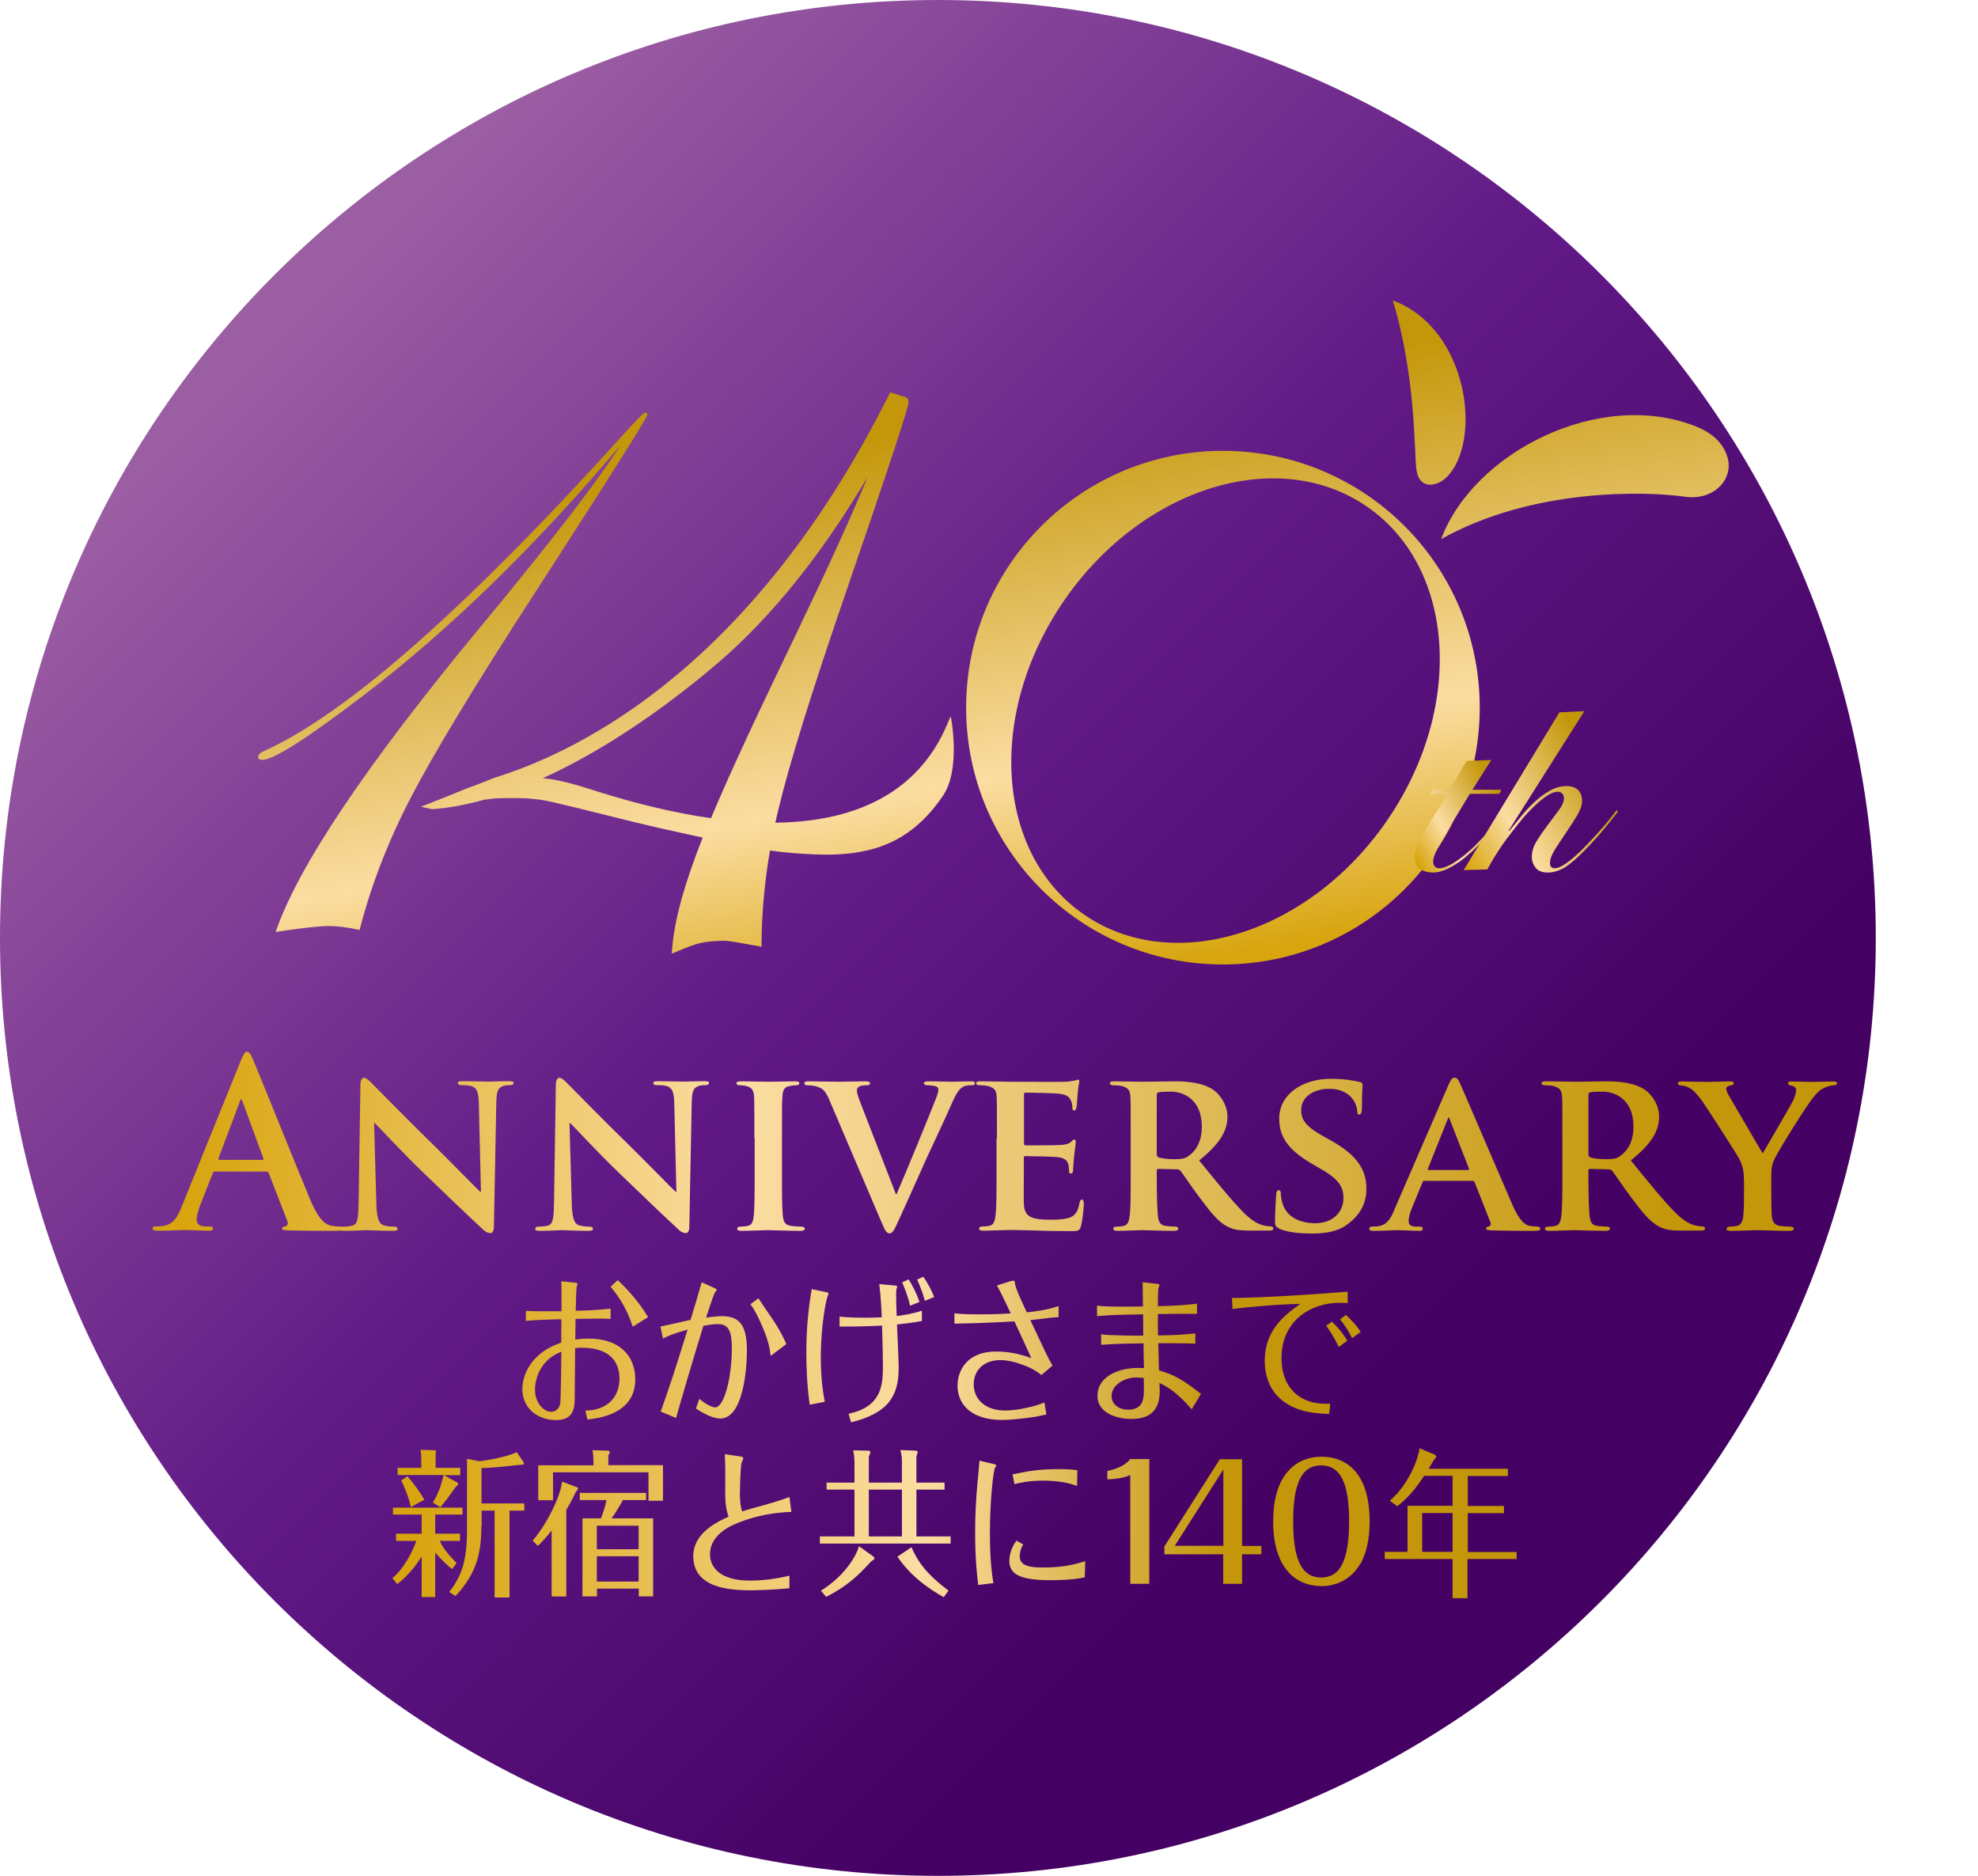
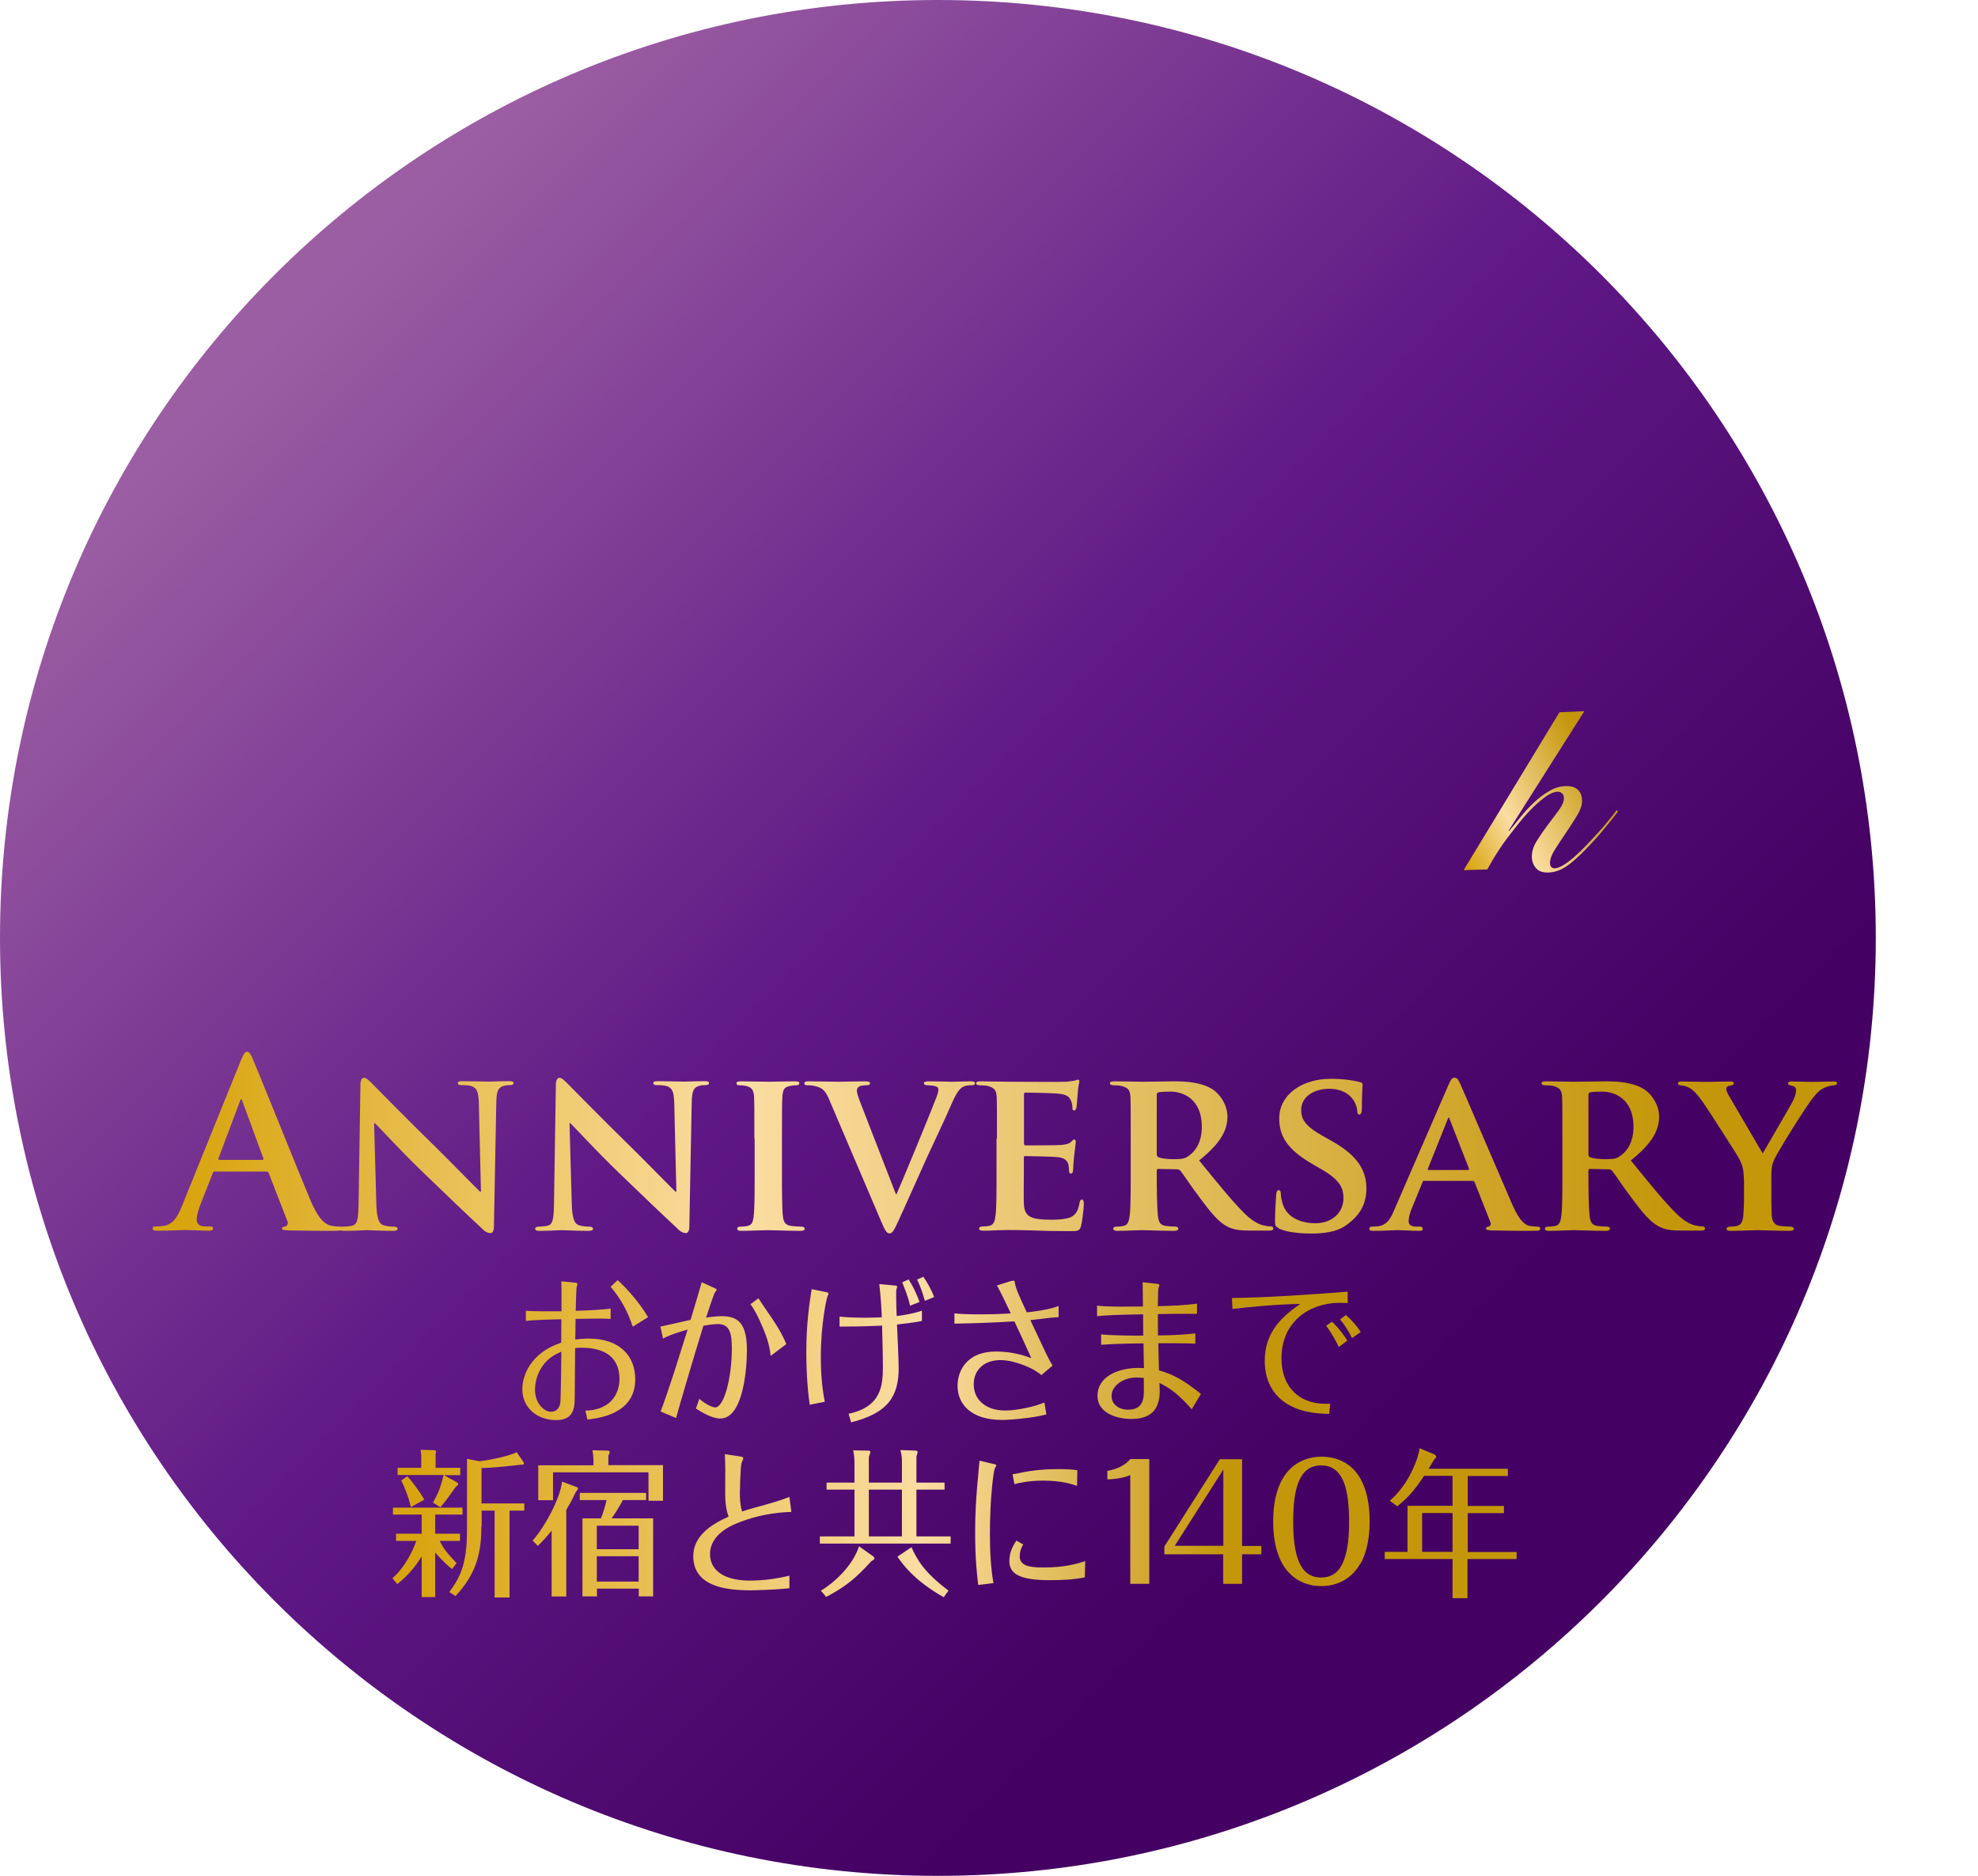
<svg xmlns="http://www.w3.org/2000/svg" xmlns:xlink="http://www.w3.org/1999/xlink" id="_レイヤー_2" data-name="レイヤー 2" viewBox="0 0 140.49 133.23">
  <defs>
    <style>
      .cls-1 {
        fill: url(#_新規グラデーションスウォッ);
        filter: url(#drop-shadow-2);
      }

      .cls-2 {
        fill: url(#_新規グラデーションスウォッ-3);
      }

      .cls-3 {
        fill: url(#_新規グラデーションスウォッ-2);
      }

      .cls-4 {
        fill: url(#_名称未設定グラデーション_9);
      }

      .cls-5 {
        fill: url(#_新規グラデーションスウォッ_コピー);
        filter: url(#drop-shadow-1);
      }

      .cls-6 {
        fill: url(#_名称未設定グラデーション_11);
      }
    </style>
    <linearGradient id="_名称未設定グラデーション_9" data-name="名称未設定グラデーション 9" x1="19.51" y1="19.51" x2="113.72" y2="113.72" gradientUnits="userSpaceOnUse">
      <stop offset=".02" stop-color="#9c5ea3" />
      <stop offset=".46" stop-color="#601986" />
      <stop offset=".85" stop-color="#440062" />
    </linearGradient>
    <linearGradient id="_新規グラデーションスウォッ_コピー" data-name="新規グラデーションスウォッ コピー" x1="6.27" y1="76.58" x2="125.91" y2="76.58" gradientUnits="userSpaceOnUse">
      <stop offset=".02" stop-color="#d8a50f" />
      <stop offset=".35" stop-color="#fbdda2" />
      <stop offset=".9" stop-color="#c4970a" />
    </linearGradient>
    <filter id="drop-shadow-1" x=".81" y="64.74" width="139.68" height="32.88" filterUnits="userSpaceOnUse">
      <feOffset dx="4.57" dy="4.57" />
      <feGaussianBlur result="blur" stdDeviation="3.27" />
      <feFlood flood-color="#231815" flood-opacity=".75" />
      <feComposite in2="blur" operator="in" />
      <feComposite in="SourceGraphic" />
    </filter>
    <linearGradient id="_新規グラデーションスウォッ" data-name="新規グラデーションスウォッ" x1="70.94" y1="66.88" x2="62.95" y2="21.58" gradientUnits="userSpaceOnUse">
      <stop offset=".02" stop-color="#d8a50f" />
      <stop offset=".35" stop-color="#fbdda2" />
      <stop offset=".9" stop-color="#c4970a" />
    </linearGradient>
    <filter id="drop-shadow-2" x="9.71" y="12.67" width="121.92" height="64.56" filterUnits="userSpaceOnUse">
      <feOffset dx="4" dy="4" />
      <feGaussianBlur result="blur-2" stdDeviation="2.86" />
      <feFlood flood-color="#040000" flood-opacity=".75" />
      <feComposite in2="blur-2" operator="in" />
      <feComposite in="SourceGraphic" />
    </filter>
    <linearGradient id="_新規グラデーションスウォッ-2" data-name="新規グラデーションスウォッ" x1="99.8" y1="60.01" x2="107.01" y2="55.85" xlink:href="#_新規グラデーションスウォッ" />
    <linearGradient id="_新規グラデーションスウォッ-3" data-name="新規グラデーションスウォッ" x1="103.25" y1="60.53" x2="114.54" y2="54.01" xlink:href="#_新規グラデーションスウォッ" />
    <linearGradient id="_名称未設定グラデーション_11" data-name="名称未設定グラデーション 11" x1="27.86" y1="102.09" x2="107.72" y2="102.09" gradientUnits="userSpaceOnUse">
      <stop offset=".02" stop-color="#d8a50f" />
      <stop offset=".47" stop-color="#fbdda2" />
      <stop offset=".74" stop-color="#c4970a" />
    </linearGradient>
  </defs>
  <g id="_レイヤー_1-2" data-name="レイヤー 1">
    <g>
      <path class="cls-4" d="M133.23,66.61c0,36.79-29.82,66.62-66.61,66.62S0,103.4,0,66.61,29.82,0,66.62,0s66.61,29.82,66.61,66.61Z" />
      <path class="cls-5" d="M10.69,78.63c-.08,0-.12.03-.15.13l-.89,2.26c-.16.41-.25.81-.25,1.01,0,.3.15.51.66.51h.25c.2,0,.25.03.25.13,0,.13-.1.17-.28.17-.53,0-1.24-.05-1.75-.05-.18,0-1.09.05-1.95.05-.21,0-.31-.03-.31-.17,0-.1.07-.13.2-.13.15,0,.38-.02.51-.03.76-.1,1.07-.66,1.4-1.49l4.14-10.23c.2-.48.3-.66.46-.66.15,0,.25.15.41.53.4.91,3.04,7.51,4.09,10.02.63,1.48,1.11,1.72,1.45,1.8.25.05.49.07.69.07.13,0,.21.02.21.13,0,.13-.15.17-.76.17s-1.8,0-3.12-.03c-.3-.02-.49-.02-.49-.13,0-.1.07-.13.23-.15.12-.03.23-.18.15-.38l-1.32-3.4c-.03-.08-.08-.12-.16-.12h-3.68ZM14.06,77.81c.08,0,.1-.05.08-.1l-1.49-4.06c-.02-.07-.03-.15-.08-.15s-.08.08-.1.15l-1.52,4.04c-.02.07,0,.12.07.12h3.04ZM22.16,80.93c.03,1.09.21,1.42.5,1.52.25.08.53.1.76.1.16,0,.25.07.25.15,0,.12-.13.15-.33.15-.94,0-1.62-.05-1.88-.05-.13,0-.83.05-1.57.05-.2,0-.33-.02-.33-.15,0-.08.1-.15.23-.15.2,0,.46-.02.66-.07.38-.1.43-.48.45-1.7l.13-8.32c0-.28.1-.48.25-.48.18,0,.38.21.63.46.18.18,2.36,2.41,4.47,4.47.99.97,2.92,2.95,3.14,3.15h.07l-.15-6.24c-.02-.86-.15-1.11-.5-1.24-.21-.08-.56-.08-.76-.08-.18,0-.23-.07-.23-.15,0-.12.15-.13.36-.13.76,0,1.53.03,1.85.03.16,0,.71-.03,1.42-.03.2,0,.33.02.33.13,0,.08-.08.15-.25.15-.15,0-.26,0-.45.05-.4.12-.51.36-.53,1.16l-.17,8.85c0,.31-.12.45-.23.45-.25,0-.45-.15-.59-.3-.91-.84-2.72-2.57-4.24-4.04-1.58-1.52-3.12-3.22-3.4-3.47h-.05l.16,5.73ZM36.04,80.93c.03,1.09.21,1.42.5,1.52.25.08.53.1.76.1.16,0,.25.07.25.15,0,.12-.13.15-.33.15-.94,0-1.62-.05-1.88-.05-.13,0-.83.05-1.57.05-.2,0-.33-.02-.33-.15,0-.08.1-.15.23-.15.2,0,.46-.02.66-.07.38-.1.43-.48.45-1.7l.13-8.32c0-.28.1-.48.25-.48.18,0,.38.21.63.46.18.18,2.36,2.41,4.47,4.47.99.97,2.92,2.95,3.14,3.15h.07l-.15-6.24c-.02-.86-.15-1.11-.5-1.24-.21-.08-.56-.08-.76-.08-.18,0-.23-.07-.23-.15,0-.12.15-.13.36-.13.76,0,1.53.03,1.85.03.16,0,.71-.03,1.42-.03.2,0,.33.02.33.13,0,.08-.08.15-.25.15-.15,0-.26,0-.45.05-.4.12-.51.36-.53,1.16l-.17,8.85c0,.31-.12.45-.23.45-.25,0-.45-.15-.59-.3-.91-.84-2.72-2.57-4.24-4.04-1.58-1.52-3.12-3.22-3.4-3.47h-.05l.16,5.73ZM49.01,76.29c0-2.13,0-2.52-.02-2.97-.03-.48-.18-.64-.49-.74-.17-.05-.35-.07-.53-.07-.15,0-.23-.03-.23-.16,0-.08.12-.12.35-.12.54,0,1.53.03,1.95.03.36,0,1.3-.03,1.86-.03.18,0,.3.03.3.12,0,.13-.08.16-.23.16s-.26.02-.43.05c-.4.07-.51.26-.54.76-.03.45-.03.84-.03,2.97v2.48c0,1.35,0,2.48.07,3.07.05.38.15.59.58.66.2.03.53.05.74.05.16,0,.23.08.23.15,0,.1-.12.15-.28.15-.96,0-1.95-.05-2.34-.05-.33,0-1.32.05-1.9.05-.18,0-.28-.05-.28-.15,0-.07.05-.15.23-.15.21,0,.38-.02.51-.05.3-.07.38-.26.43-.68.07-.58.07-1.7.07-3.05v-2.48ZM54.36,73.6c-.33-.78-.54-.91-1.07-1.04-.21-.05-.45-.05-.56-.05-.13,0-.17-.07-.17-.15,0-.12.15-.13.36-.13.78,0,1.6.03,2.11.03.36,0,1.12-.03,1.85-.03.18,0,.35.03.35.13s-.1.15-.23.15c-.23,0-.45.02-.56.1-.1.07-.15.15-.15.28,0,.18.13.56.33,1.06l2.44,6.29h.05c.63-1.45,2.49-5.97,2.84-6.9.07-.18.13-.4.13-.51,0-.15-.07-.2-.2-.25-.17-.05-.4-.07-.58-.07-.13,0-.25-.05-.25-.15s.13-.13.41-.13c.73,0,1.37.03,1.55.03.25,0,.92-.03,1.37-.03.18,0,.3.03.3.13s-.08.15-.23.15-.46-.02-.71.17c-.18.13-.38.35-.76,1.24-.58,1.32-.96,2.08-1.75,3.8-.92,2.05-1.6,3.58-1.93,4.29-.36.81-.49,1.02-.69,1.02s-.31-.18-.59-.84l-3.66-8.58ZM66.24,76.29c0-2.13,0-2.52-.02-2.97-.03-.48-.17-.63-.63-.76-.12-.03-.36-.05-.58-.05-.15,0-.25-.05-.25-.15s.12-.13.33-.13c.76,0,1.68.03,2.1.03.46,0,3.68.02,3.96,0,.26-.02.49-.07.61-.08.08-.02.17-.07.23-.07.08,0,.1.07.1.13,0,.1-.08.26-.12.91-.02.15-.05.76-.08.92-.02.07-.05.23-.17.23-.1,0-.12-.07-.12-.18,0-.1-.02-.35-.1-.51-.12-.25-.23-.45-.96-.51-.25-.03-1.98-.07-2.28-.07-.07,0-.1.05-.1.13v3.47c0,.08.02.15.1.15.33,0,2.21,0,2.54-.03.35-.03.54-.08.69-.21.12-.1.16-.18.23-.18s.12.07.12.15-.03.31-.12,1.02c-.03.28-.07.84-.07.94,0,.12-.02.31-.15.31-.1,0-.13-.05-.13-.12-.02-.15-.02-.33-.05-.51-.08-.28-.26-.49-.81-.54-.26-.03-1.91-.07-2.28-.07-.07,0-.08.07-.08.15v1.12c0,.48-.02,1.67,0,2.08.03.96.48,1.17,1.96,1.17.38,0,.99-.02,1.37-.18.36-.17.53-.46.63-1.04.03-.15.07-.21.17-.21.12,0,.13.18.13.33,0,.31-.12,1.27-.2,1.55-.1.36-.23.36-.78.36-1.09,0-1.96-.02-2.67-.05-.71-.02-1.25-.03-1.68-.03-.16,0-.48.02-.82.02-.35.02-.71.03-1.01.03-.18,0-.28-.05-.28-.15,0-.07.05-.15.23-.15.21,0,.38-.02.51-.05.3-.07.38-.33.43-.74.07-.59.07-1.7.07-2.99v-2.48ZM75.74,76.29c0-2.13,0-2.52-.02-2.97-.03-.48-.17-.63-.63-.76-.12-.03-.36-.05-.58-.05-.15,0-.25-.05-.25-.15s.12-.13.33-.13c.76,0,1.68.03,1.98.03.49,0,1.82-.03,2.26-.03.92,0,1.98.08,2.76.59.41.28,1.02.99,1.02,1.93,0,1.04-.59,1.96-2.01,3.1,1.29,1.58,2.31,2.85,3.19,3.73.81.81,1.32.87,1.55.92.15.03.23.03.35.03s.18.08.18.15c0,.12-.1.15-.28.15h-1.39c-.81,0-1.2-.08-1.58-.28-.63-.31-1.17-.97-1.98-2.06-.58-.76-1.19-1.7-1.37-1.91-.08-.08-.17-.1-.26-.1l-1.3-.03c-.07,0-.12.03-.12.12v.2c0,1.3.02,2.39.08,2.99.05.41.12.68.56.74.21.03.53.05.71.05.12,0,.18.08.18.15,0,.1-.12.15-.3.15-.84,0-2.05-.05-2.26-.05-.28,0-1.2.05-1.78.05-.18,0-.28-.05-.28-.15,0-.07.05-.15.23-.15.21,0,.38-.02.51-.05.3-.07.38-.33.43-.74.07-.59.07-1.7.07-2.99v-2.48ZM77.59,77.38c0,.15.03.2.13.25.31.1.74.13,1.11.13.58,0,.78-.05,1.02-.23.45-.31.94-.92.94-2.08,0-1.98-1.35-2.49-2.21-2.49-.36,0-.71.02-.86.05-.1.03-.13.08-.13.2v4.18ZM86.27,82.66c-.23-.1-.28-.17-.28-.48,0-.76.07-1.63.08-1.86,0-.21.07-.36.18-.36.13,0,.15.13.15.23,0,.18.05.48.13.73.31,1.04,1.4,1.39,2.31,1.39,1.25,0,2.01-.79,2.01-1.78,0-.61-.15-1.22-1.44-1.98l-.84-.49c-1.72-1.01-2.28-1.95-2.28-3.19,0-1.72,1.65-2.82,3.66-2.82.94,0,1.68.13,2.06.23.13.03.2.08.2.18,0,.18-.05.58-.05,1.68,0,.3-.07.45-.18.45-.1,0-.15-.08-.15-.25,0-.13-.07-.56-.38-.92-.21-.26-.68-.66-1.62-.66-1.04,0-1.98.54-1.98,1.5,0,.63.23,1.12,1.53,1.85l.59.33c1.91,1.06,2.51,2.13,2.51,3.4,0,1.04-.4,1.88-1.45,2.62-.69.49-1.65.58-2.43.58-.84,0-1.73-.08-2.36-.36ZM96.6,79.29c-.08,0-.1.02-.13.1l-.78,1.9c-.15.35-.21.69-.21.86,0,.25.13.4.58.4h.21c.18,0,.21.07.21.15,0,.12-.08.15-.23.15-.48,0-1.16-.05-1.62-.05-.15,0-.92.05-1.68.05-.18,0-.26-.03-.26-.15,0-.08.05-.15.17-.15.13,0,.3-.02.43-.02.66-.1.91-.53,1.2-1.24l3.8-8.76c.17-.4.28-.56.43-.56.21,0,.28.13.43.45.35.78,2.77,6.45,3.7,8.58.56,1.27.97,1.45,1.24,1.5.21.03.38.05.54.05.13,0,.2.05.2.15,0,.12-.08.15-.63.15-.51,0-1.57,0-2.79-.03-.26-.02-.43-.02-.43-.12,0-.08.03-.13.18-.15.1-.02.2-.15.13-.31l-1.12-2.84c-.03-.08-.08-.1-.15-.1h-3.42ZM99.7,78.52c.07,0,.08-.03.07-.08l-1.37-3.51c-.02-.05-.03-.13-.07-.13-.05,0-.07.08-.08.13l-1.4,3.5c-.03.07,0,.1.05.1h2.81ZM106.4,76.29c0-2.13,0-2.52-.02-2.97-.03-.48-.17-.63-.63-.76-.12-.03-.36-.05-.58-.05-.15,0-.25-.05-.25-.15s.12-.13.33-.13c.76,0,1.68.03,1.98.03.49,0,1.82-.03,2.26-.03.92,0,1.98.08,2.76.59.41.28,1.02.99,1.02,1.93,0,1.04-.59,1.96-2.01,3.1,1.29,1.58,2.31,2.85,3.19,3.73.81.81,1.32.87,1.55.92.15.03.23.03.35.03s.18.08.18.15c0,.12-.1.15-.28.15h-1.39c-.81,0-1.2-.08-1.58-.28-.63-.31-1.17-.97-1.98-2.06-.58-.76-1.19-1.7-1.37-1.91-.08-.08-.17-.1-.26-.1l-1.3-.03c-.07,0-.12.03-.12.12v.2c0,1.3.02,2.39.08,2.99.05.41.12.68.56.74.21.03.53.05.71.05.12,0,.18.08.18.15,0,.1-.12.15-.3.15-.84,0-2.05-.05-2.26-.05-.28,0-1.2.05-1.78.05-.18,0-.28-.05-.28-.15,0-.07.05-.15.23-.15.21,0,.38-.02.51-.05.3-.07.38-.33.43-.74.07-.59.07-1.7.07-2.99v-2.48ZM108.25,77.38c0,.15.03.2.13.25.31.1.74.13,1.11.13.58,0,.78-.05,1.02-.23.45-.31.94-.92.94-2.08,0-1.98-1.35-2.49-2.21-2.49-.36,0-.71.02-.86.05-.1.03-.13.08-.13.2v4.18ZM119.29,79.2c0-.76-.13-1.06-.33-1.47-.1-.21-2.08-3.3-2.59-4.04-.36-.51-.66-.84-.94-.99-.18-.1-.43-.18-.61-.18-.12,0-.21-.05-.21-.15s.1-.13.28-.13c.25,0,1.34.03,1.82.03.31,0,.99-.03,1.65-.03.13,0,.21.03.21.13,0,.12-.1.12-.33.18-.12.03-.2.1-.2.21s.07.28.18.48c.26.43,2.16,3.71,2.41,4.11.18-.33,1.95-3.33,2.16-3.76.15-.31.21-.56.21-.74,0-.13-.07-.26-.31-.31-.13-.03-.26-.05-.26-.17,0-.1.08-.13.25-.13.48,0,.99.03,1.42.03.31,0,1.27-.03,1.55-.03.17,0,.26.03.26.12,0,.1-.12.16-.28.16-.15,0-.41.07-.63.17-.31.15-.45.28-.76.66-.48.56-2.56,3.89-2.82,4.49-.21.51-.18.94-.18,1.4v1.12c0,.23,0,.81.03,1.4.03.41.17.68.59.74.21.03.53.05.73.05.17,0,.25.08.25.15,0,.1-.12.15-.31.15-.91,0-1.88-.05-2.28-.05-.36,0-1.34.05-1.88.05-.2,0-.31-.03-.31-.15,0-.07.07-.15.23-.15.2,0,.38-.02.51-.05.3-.07.41-.33.45-.74.05-.59.05-1.17.05-1.4v-1.16Z" />
-       <path class="cls-1" d="M41.99,25.42c0,.21-2.65,4.42-7.96,12.63-4.26,6.57-7.2,11.42-8.82,14.54-1.63,3.12-2.85,6.27-3.67,9.46-.84-.19-1.57-.28-2.17-.28-.68,0-1.94.14-3.79.42,1.59-4.65,6.44-11.88,14.55-21.67,4.98-6.01,8.29-10.3,9.92-12.87-6.08,7.2-12.18,13.13-18.31,17.8-3.95,3.01-6.32,4.52-7.12,4.52-.19,0-.28-.07-.28-.21,0-.16.14-.3.42-.42,5.94-2.69,14.55-10.3,25.85-22.85l.46-.49c.44-.47.7-.7.77-.7.09,0,.14.04.14.12ZM63.53,46.86l-.32.73c-1.48,3.41-4.81,6.76-12.14,6.84.07-.33.15-.66.23-.99.77-3.22,2.38-8.39,4.78-15.37,4.54-13.22,4.48-13.44,4.45-13.6-.03-.12-.1-.21-.2-.26-.03-.02-.08-.03-.13-.04l-.97-.31c-9.56,19.2-21.71,25.39-28.11,27.38l-1.42.56c-.53.18-1.09.41-1.58.62l-2.22.88.8.17c1.16-.08,2.4-.31,3.69-.67.39-.05.7-.09.84-.1,2.35-.07,3.1.05,4.33.34,2.09.48,4.72,1.19,7.55,1.83.94.21,1.88.42,2.8.62-1.24,3.14-1.97,5.65-2.16,7.77l-.04.47.44-.18c1.56-.65,1.81-.66,3.03-.73h.07c.38-.02.84.06,1.55.19.28.05.6.11.96.17l.33.06v-.33c.02-2.13.22-4.3.6-6.5.28.04.55.07.81.1,1.1.11,2.17.19,3.2.19,3.22,0,6.02-.84,8.28-4.19,1.3-1.92.55-5.64.55-5.64ZM38.28,52.16c-1.6-.5-2.65-.8-3.73-.89,3.91-1.77,8.17-4.55,12.4-8.15,3.92-3.34,7.53-7.93,10.66-13.22-1.12,2.74-2.82,6.46-5.06,11.12-2.56,5.32-4.58,9.58-6.05,13.09-2.41-.34-5.13-.97-8.22-1.94ZM98.36,34.29c2.29-6.16,11.25-10.71,18.08-8.01,1.42.56,2.06,1.42,2.28,2.29.38,1.48-.99,3-3.04,2.71-2.81-.4-10.83-.63-17.32,3.01ZM94.93,17.35c1.64,5.4,1.51,10.73,1.67,11.98.2,1.52,1.5,1.21,2.15.56,2.55-2.52,1.57-10.55-3.82-12.55ZM82.86,28.02c-10.07,0-18.24,8.16-18.24,18.24s8.16,18.24,18.24,18.24,18.24-8.16,18.24-18.24-8.16-18.24-18.24-18.24ZM94.41,54.43c-5.59,7.98-15.2,10.88-21.48,6.48-6.28-4.39-6.84-14.42-1.25-22.4,5.59-7.98,15.2-10.88,21.48-6.48,6.28,4.39,6.84,14.42,1.25,22.4Z" />
      <g>
-         <path class="cls-3" d="M101.6,56.37l.11-.29h1.25l1.21-2.04,1.75-.06-1.34,2.11h2.06l-.15.29h-2.09c-.49.8-.9,1.47-1.23,2.02-.34.55-.6,1-.8,1.36s-.35.65-.44.87c-.09.22-.14.4-.14.57,0,.14.04.25.11.34.08.09.18.13.32.13.27,0,.63-.14,1.07-.41.44-.28.92-.66,1.42-1.14.35-.35.72-.75,1.13-1.21.41-.46.79-.93,1.15-1.41l.1.08c-.25.32-.56.72-.94,1.18-.38.46-.79.92-1.25,1.38-.25.25-.5.48-.77.7-.26.22-.53.42-.8.58-.27.17-.53.3-.79.4s-.51.15-.76.15c-.35,0-.65-.08-.91-.23s-.39-.43-.39-.82c0-.28.06-.57.18-.87.12-.3.28-.62.49-.98s.46-.75.74-1.18c.28-.43.58-.93.91-1.49h-1.21Z" />
        <path class="cls-2" d="M103.97,61.78l6.79-11.19,1.77-.08-5.38,8.49.03.03c.24-.28.5-.61.8-.98s.62-.72.97-1.05c.35-.33.72-.61,1.11-.83.39-.23.79-.34,1.21-.34.35,0,.62.09.81.27.19.18.29.45.29.8,0,.29-.12.63-.36,1.03-.24.39-.5.8-.78,1.21-.28.41-.54.8-.78,1.18-.24.38-.36.7-.36.96s.11.39.34.39c.16,0,.37-.08.62-.23.25-.16.52-.36.8-.61.29-.25.58-.53.87-.84.3-.31.58-.62.86-.93s.52-.6.74-.87c.22-.27.38-.49.5-.65l.1.1c-.28.37-.62.79-1.01,1.26-.39.48-.81.93-1.24,1.38-.58.6-1.08,1.04-1.49,1.3s-.83.39-1.26.39c-.39,0-.67-.11-.85-.34s-.27-.49-.27-.78c0-.38.12-.76.36-1.14s.5-.76.78-1.13c.28-.37.54-.71.78-1.04s.36-.6.36-.84c0-.15-.04-.27-.13-.35s-.18-.12-.29-.12c-.24,0-.5.1-.8.3-.3.2-.61.46-.94.78-.33.32-.66.68-.99,1.09s-.64.81-.94,1.21c-.3.4-.56.8-.79,1.17-.23.38-.42.7-.56.97l-1.67.05Z" />
      </g>
      <path class="cls-6" d="M32.11,111.44c-.32-.24-.7-.61-1.2-1.17v3.16h-.96v-2.89c-.34.56-.88,1.29-1.73,1.97l-.35-.42c.77-.64,1.41-1.8,1.7-2.65h-1.44v-.51h1.82v-1.36h-2.04v-.49h4.94v.49h-1.94v1.36h1.76v.51h-1.44c.24.49.49.84,1.2,1.58l-.32.42ZM32.69,104.26v.51h-1.16l.96.53s.05.04.05.09c0,.02,0,.11-.16.2-.63.89-.67.94-1.1,1.46l-.53-.33c.41-.71.54-1.1.76-1.96h-3.27v-.51h1.68v-.79c0-.16-.01-.25-.05-.49l.99.03c.11,0,.11.09.11.11,0,.04-.02.1-.03.16v.98h1.75ZM28.93,104.85c.35.37.92,1.15,1.21,1.66l-.96.53c-.14-.66-.44-1.42-.68-1.89l.43-.3ZM34.19,108.38c0,1.89-.33,3.37-1.84,4.98l-.44-.29c.74-.99,1.26-1.93,1.26-4.37v-5.09l.87.17c.21,0,1.98-.29,2.66-.64l.48.7s.03.06.03.09c0,.1-.07.1-.22.1-.29.03-1.74.21-2.79.24v2.51h3.04v.51h-1.05v6.17h-1.06v-6.17h-.92v1.11ZM40.21,113.39h-1.03v-4.68c-.38.48-.71.82-.98,1.09l-.37-.38c.89-1,1.97-3.03,2.09-4.19l1.07.4s.06.02.06.07c0,.09-.07.18-.15.26-.12.25-.28.61-.68,1.28v6.15ZM42.14,103.62c0-.25-.02-.38-.06-.62l1.13.03c.07.01.09.07.09.12,0,.08-.04.15-.09.22v.69h3.88v2.53h-1.03v-2.02h-6.78v1.98h-1.05v-2.48h3.92v-.45ZM41.18,106.54v-.51h4.71v.51h-1.65c-.21.4-.52.91-.8,1.3h2.95v5.54h-1.02v-.55h-2.97v.55h-1.03v-5.54h1.31c.18-.43.31-.9.4-1.3h-1.89ZM45.36,110.03v-1.67h-2.97v1.67h2.97ZM45.36,112.33v-1.8h-2.97v1.8h2.97ZM56.22,107.38c-1.23.04-2.46.26-3.63.71-.58.22-2.16.84-2.16,2.3,0,1,.81,1.87,2.83,1.87.95,0,1.89-.13,2.81-.35v.89c-1.07.12-2.51.15-2.76.15-1.63,0-4.07-.22-4.07-2.43,0-1.42,1.27-2.26,2.51-2.8-.25-.69-.25-1.31-.24-2.28.01-.73.01-1.38-.03-2.16l1.08.16c.21.02.23.08.23.15,0,.04-.1.26-.12.31-.09.34-.12,2.1-.12,2.12,0,.45.02.9.16,1.33.34-.11.69-.22,1.04-.31.74-.2,1.67-.46,2.32-.72l.14,1.07ZM64.06,105.31v-1.56c0-.26-.04-.52-.11-.76l1.14.04s.09.04.09.11c0,.02-.08.28-.09.3v1.86h2v.5h-2v3.32h2.43v.51h-9.29v-.51h2.46v-3.32h-1.98v-.5h1.98v-1.46s0-.43-.09-.83l1.11.02s.11.02.11.11c0,.06-.1.28-.11.33v1.83h2.35ZM58.3,112.98c1.36-.83,2.4-2.12,2.71-3.16l1.04.74c.06.08.06.09.06.12,0,.07-.12.15-.22.2-1.09,1.2-1.82,1.81-3.21,2.54l-.38-.45ZM61.71,105.8v3.32h2.35v-3.32h-2.35ZM64.74,109.89c.41.93.95,1.82,2.63,3.08l-.34.47c-2.12-1.19-2.96-2.4-3.29-2.88l1-.67ZM70.54,103.97c.22.04.22.08.22.12,0,.03-.1.18-.11.21-.08.23-.34,2.05-.34,4.61,0,1.18.05,2.37.25,3.53l-1.08.13c-.08-.64-.22-1.8-.22-3.75,0-1.28.07-2.33.14-3.21.02-.26.15-1.56.17-1.87l.97.23ZM72.67,109.7c-.09.16-.24.42-.24.85,0,.63.64.78,1.65.78,1.56,0,2.37-.26,3-.45l-.03,1.15c-.82.17-1.66.2-2.49.2-2.19,0-2.87-.47-2.87-1.37,0-.67.34-1.21.5-1.44l.5.28ZM76.49,105.53c-.36-.12-1.08-.37-2.39-.37-1.07,0-1.74.17-2.05.25l-.13-.7c.3-.04.32-.06.58-.11.89-.19,1.8-.26,2.71-.26.63,0,1.02.04,1.31.08l-.02,1.11ZM80.28,104.76c-.3.16-.93.29-1.63.31v-.6c.8-.15,1.34-.47,1.63-.84h1.35v8.86h-1.35v-7.73ZM86.89,110.39h-4.19v-.55l3.94-6.2h1.58v6.16h1.37v.59h-1.37v2.1h-1.34v-2.1ZM86.89,109.79v-5.42l-3.45,5.42h3.45ZM96.61,111.07c-.65,1.12-1.69,1.58-2.76,1.58-1.45,0-2.45-.81-2.94-1.93-.39-.9-.48-1.82-.48-2.66,0-3.53,1.8-4.6,3.43-4.6s3.42,1,3.42,4.6c0,1.28-.24,2.27-.65,3.01ZM95.53,105.51c-.38-1.18-1.06-1.43-1.7-1.43-1.46,0-1.98,1.44-1.98,3.98,0,2.4.46,3.98,1.98,3.98.96,0,1.52-.58,1.8-1.83.18-.8.19-1.65.19-2.15,0-1.24-.12-2-.29-2.55ZM107.72,110.22v.51h-3.49v2.78h-1.06v-2.78h-4.82v-.51h1.62v-3.27h3.2v-2.13h-2.02c-.5.73-.91,1.36-1.9,2.16l-.54-.39c1.41-1.21,2.04-3.08,2.12-3.73l1.07.45s.11.09.11.15c0,.03-.01.07-.13.19-.06.06-.34.57-.41.67h5.63v.51h-2.85v2.13h2.57v.51h-2.57v2.76h3.49ZM103.17,110.22v-2.76h-2.16v2.76h2.16ZM37.36,93.1c.52.04,1.85.04,2.52.03,0-1.71,0-1.74-.01-2.13l.89.09c.12.01.26.02.26.12,0,.03-.07.19-.07.23-.01.08-.05.93-.06,1.66,1.05-.03,2-.09,2.48-.16v.73c-.53-.03-1.32-.02-2.49,0-.01.48-.01,1.02-.02,1.47.14-.02.47-.07.94-.07,2.26,0,3.32,1.27,3.32,2.9,0,2.47-2.62,2.76-3.4,2.85l-.14-.63c.4-.02,1.07-.06,1.68-.55.48-.39.74-1.03.74-1.7,0-.54-.13-1.18-.67-1.64-.55-.46-1.33-.58-2.01-.58-.06,0-.27,0-.47.03,0,.51-.02,3.02-.03,3.6-.01.75-.14,1.51-1.32,1.51-1.32,0-2.4-.85-2.4-2.19,0-.45.12-1.31.88-2.15.68-.73,1.42-.99,1.88-1.16,0-.24.01-1.4.01-1.66-.28,0-2.04.04-2.52.12v-.73ZM38.37,97.28c-.23.43-.37.92-.37,1.43,0,.96.64,1.56,1.14,1.56.32,0,.59-.2.66-.64.03-.19.07-3.14.07-3.63-.39.17-1.02.44-1.5,1.28ZM44.94,94.22c-.36-1.1-.86-1.99-1.57-2.83l.5-.47c.58.52,1.52,1.54,2.16,2.63l-1.08.67ZM46.9,94.22c.31-.06,1.8-.4,2.15-.48.32-1.08.57-1.88.79-2.67l.88.4c.16.07.18.11.18.15,0,.02-.08.12-.11.16-.1.12-.53,1.48-.64,1.8.57-.08.92-.1,1.13-.1,1.2,0,1.77.58,1.77,2.43,0,1.38-.28,4.84-1.89,4.84-.6,0-1.36-.47-1.73-.71l.24-.69c.52.45.98.61,1.12.61.65,0,1.19-2.13,1.19-4.2,0-1.13-.18-1.72-1-1.72-.35,0-.79.08-1.02.12-.83,2.69-1.67,5.57-1.94,6.55l-1.1-.46c.08-.21.18-.46.42-1.17.58-1.67,1.08-3.33,1.5-4.65-1.05.3-1.43.47-1.75.64l-.18-.84ZM53.87,92.21c.16.26.51.76.74,1.1.29.42.84,1.2,1.24,2.15l-1.11.84c-.06-.47-.14-1.08-.65-2.21-.22-.51-.46-1.02-.79-1.46l.57-.42ZM58.63,91.76c.16.03.22.07.22.13,0,.03-.08.18-.09.23-.06.16-.46,1.92-.46,4.26,0,1.6.16,2.52.28,3.18l-1.07.21c-.21-1.52-.24-2.82-.24-3.74,0-2.01.21-3.4.38-4.47l.97.2ZM59.64,93.51c.62.08,1.78.08,1.84.08.25,0,.68-.01,1.15-.03-.01-.28-.06-1.45-.18-2.36l1.07.1c.13,0,.2.02.2.09,0,.04-.01.07-.02.09-.05.12-.05.24-.05.35,0,.02,0,.9.04,1.64.38-.04,1.15-.16,1.79-.38v.73c-.58.12-1.33.2-1.77.25.04.85.12,2.62.12,3.08,0,2-.73,3.21-3.38,3.87l-.18-.61c2.33-.49,2.44-2.01,2.44-3.37,0-.49-.02-1.51-.06-2.89-1.27.06-2.22.07-3.02.07v-.7ZM64.53,90.86c.31.47.59,1.07.78,1.61l-.67.27c-.16-.72-.44-1.37-.56-1.66l.45-.21ZM65.58,90.68c.26.37.57.91.77,1.44l-.66.27c-.15-.58-.39-1.18-.55-1.51l.44-.2ZM67.79,93.28c.43.04.77.07,1.74.07,1.04,0,1.67-.03,2.26-.07-.39-.84-.74-1.55-.98-1.98l.97-.31s.13-.03.21-.03c.07,0,.08.01.1.19.04.37.53,1.39.84,2.06.53-.06,1.49-.17,2.26-.45v.79c-.11.01-.29.01-.56.04-.49.07-.97.11-1.45.17.49,1.05.93,1.98,1.11,2.35.1.2.28.57.47.88l-.79.67c-.34-.26-.67-.49-1.4-.75-.48-.18-1.02-.31-1.52-.31-1.08,0-1.89.63-1.89,1.73,0,1,.76,1.85,2.24,1.85.51,0,1.09-.1,1.46-.18.65-.13.96-.25,1.32-.39l.14.85c-.35.08-.65.16-1.3.24-.76.1-1.42.15-1.85.15-2.19,0-3.16-1.11-3.16-2.43,0-1.07.67-2.43,2.73-2.43.85,0,1.7.16,2.51.47-.36-.81-.79-1.73-1.2-2.61-1.73.1-3.02.14-4.26.16v-.72ZM84.65,100.1c-1.08-1.24-1.69-1.57-2.3-1.88.01.12.02.45.02.58,0,1.27-.59,1.98-2.01,1.98-1.14,0-2.41-.48-2.41-1.63,0-1.54,1.81-2.1,3.3-1.98-.01-.25-.03-1.48-.03-1.76-.77.01-1.88.02-3.01.1v-.74c.46.08,2.56.1,2.99.09-.01-.75-.01-.84-.01-1.51-1.23.02-2.43.04-3.27.13v-.75c.62.1,2.53.07,3.26.06-.01-1.15-.01-1.27-.02-1.72l1.01.11c.11.01.18.03.18.1,0,.03-.06.18-.07.21-.03.12-.04,1.07-.04,1.28.93-.02,1.89-.06,2.78-.18v.72c-.68-.01-2.27.01-2.78.02,0,.62,0,1.05.01,1.52,1.18-.02,1.9-.06,2.65-.15v.73c-.6-.03-2.19-.03-2.63-.03.02.78.03,1.38.05,1.93,1.02.29,1.71.66,2.98,1.67l-.65,1.08ZM80.76,97.83c-.92,0-1.81.54-1.81,1.33,0,.54.47.96,1.18.96.59,0,.93-.24,1.05-.71.07-.26.07-.36.06-1.54-.14-.02-.27-.03-.49-.03ZM87.51,92.19c2.63-.04,5.54-.24,8.21-.45v.81c-.18-.01-.38-.02-.57-.02-2.05,0-4.13,1.26-4.13,3.93,0,1.75.89,2.74,2.04,3.09.55.16,1.01.16,1.42.15l-.07.72c-.75-.02-2.19-.06-3.32-.94-.53-.42-1.26-1.26-1.26-2.84,0-2.16,1.41-3.24,2.52-4.03-1.72.03-3.6.21-4.81.36l-.04-.76ZM94.61,93.87c.4.38.8.87,1.08,1.35l-.6.45c-.16-.35-.53-1.03-.9-1.51l.42-.29ZM95.6,93.4c.4.36.75.74,1.05,1.2l-.62.44c-.2-.43-.53-.96-.85-1.33l.41-.31Z" />
    </g>
  </g>
</svg>